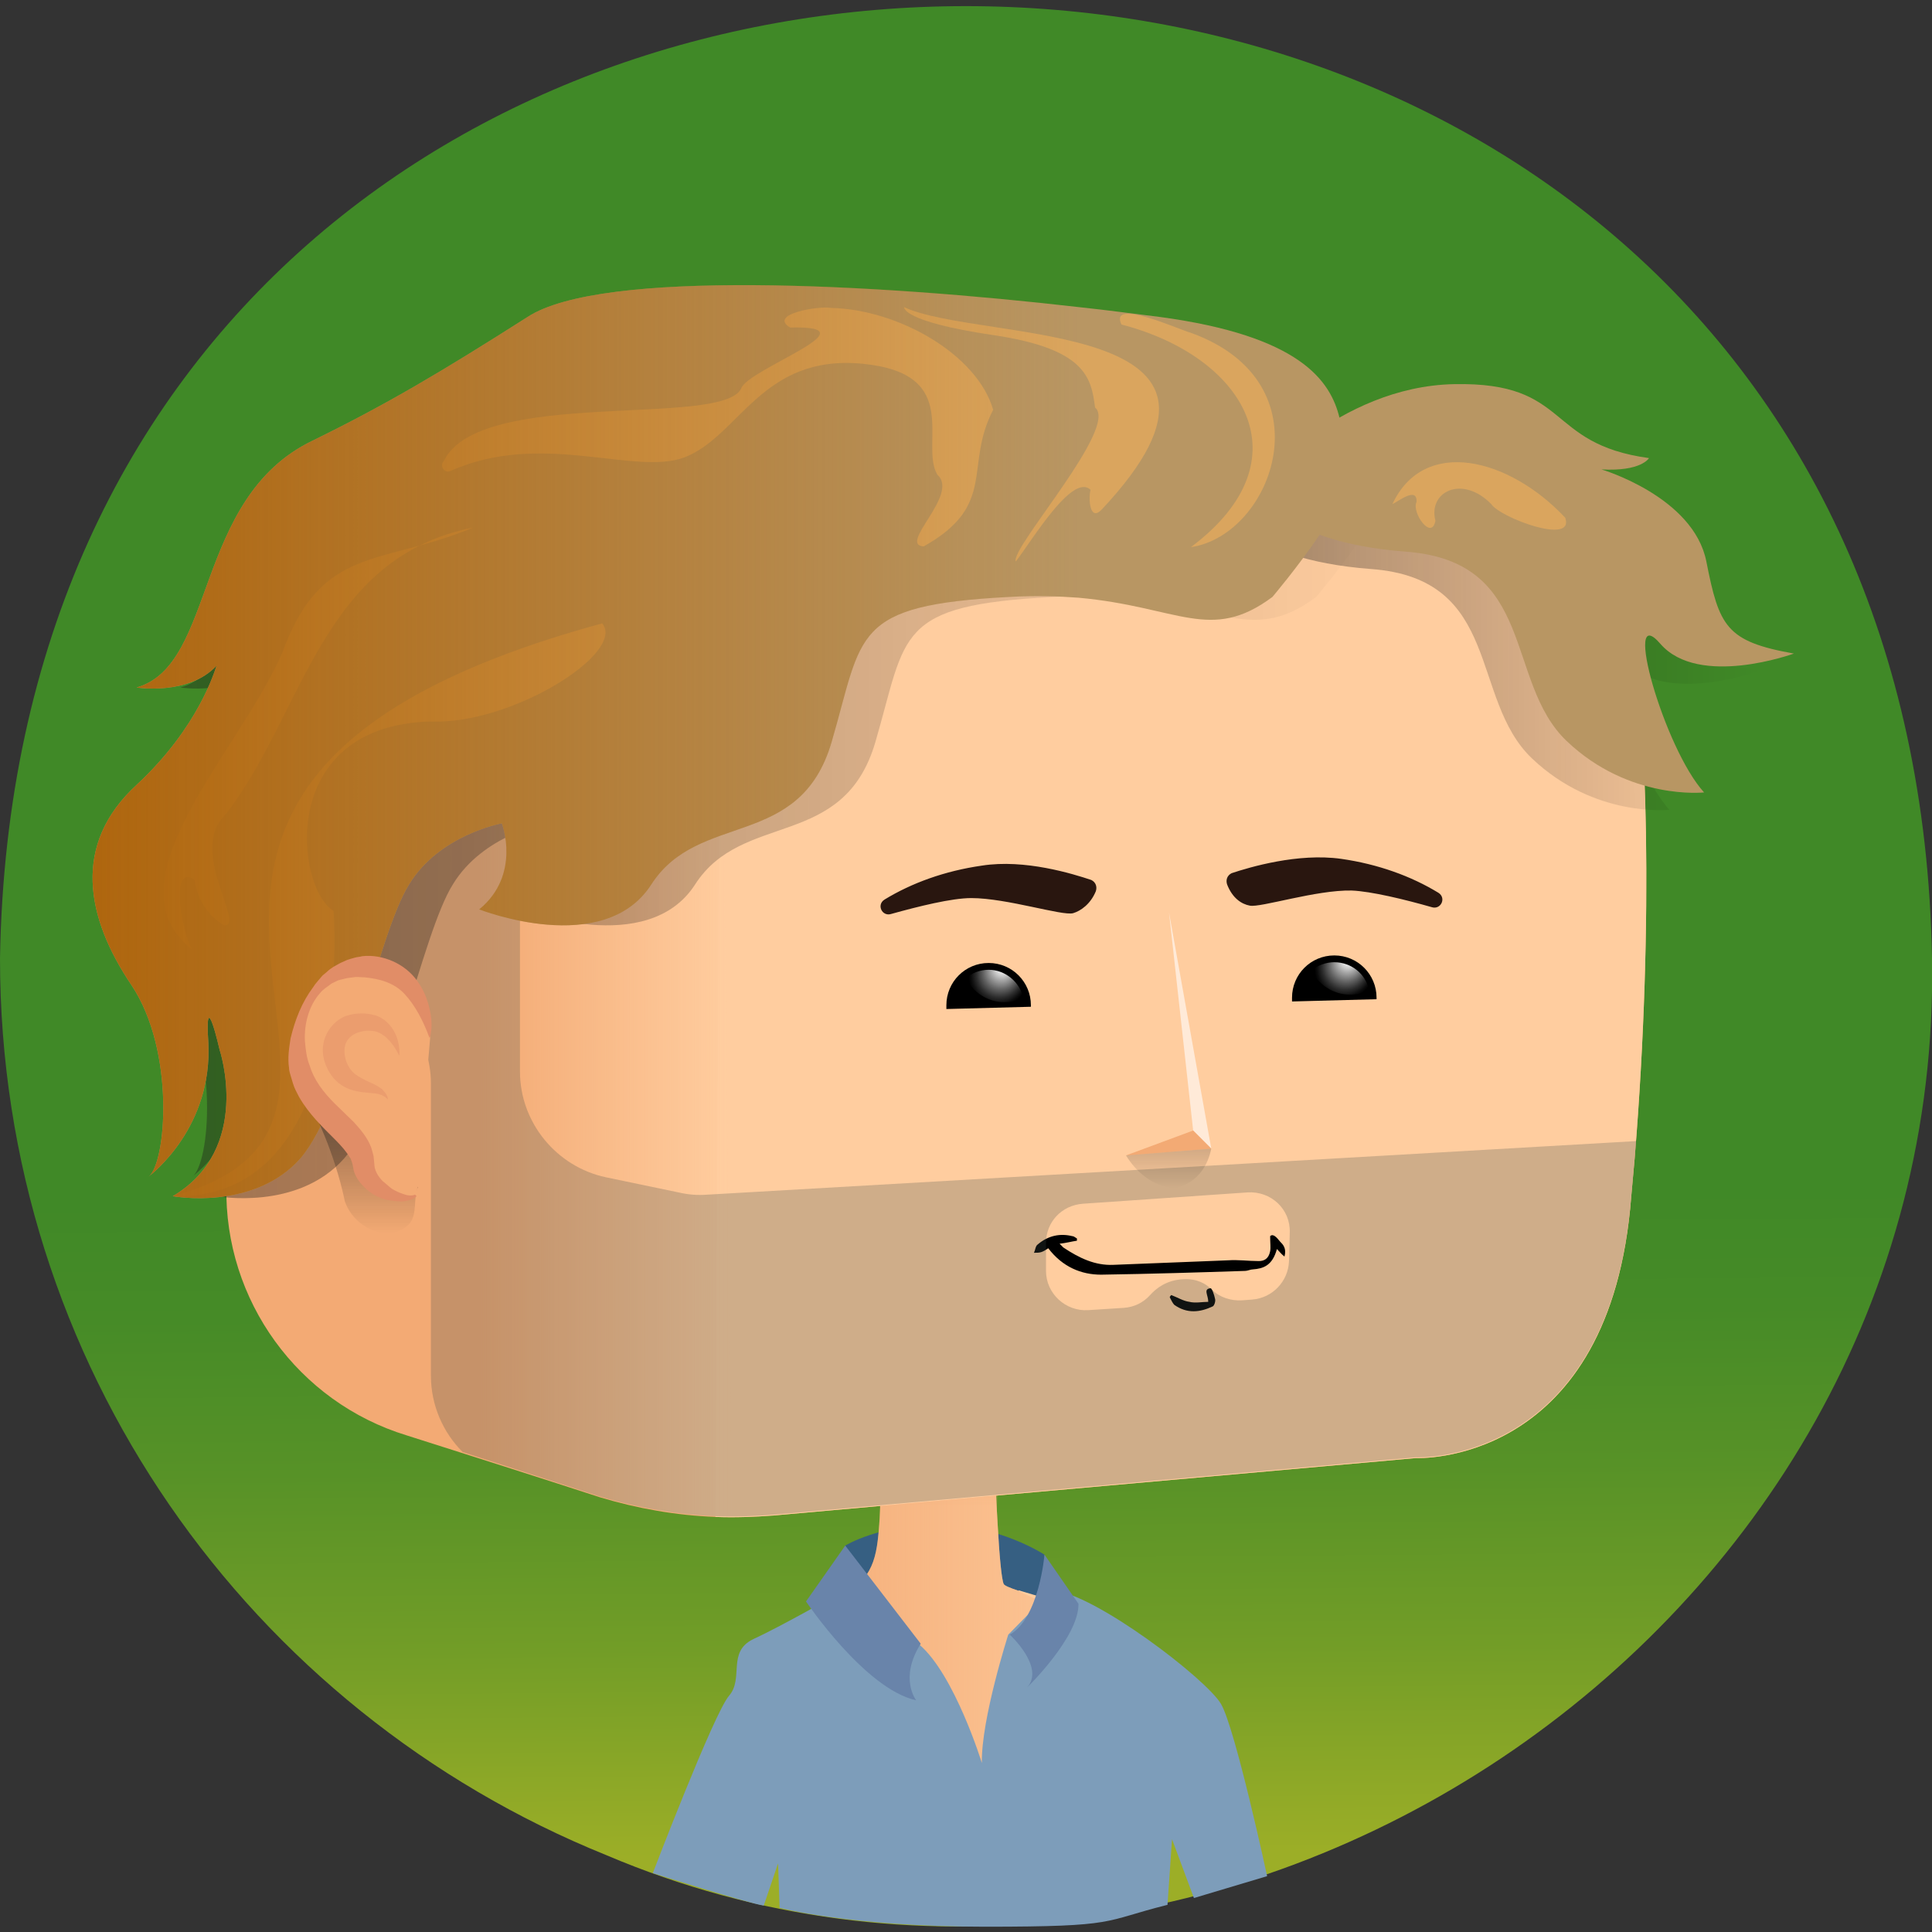
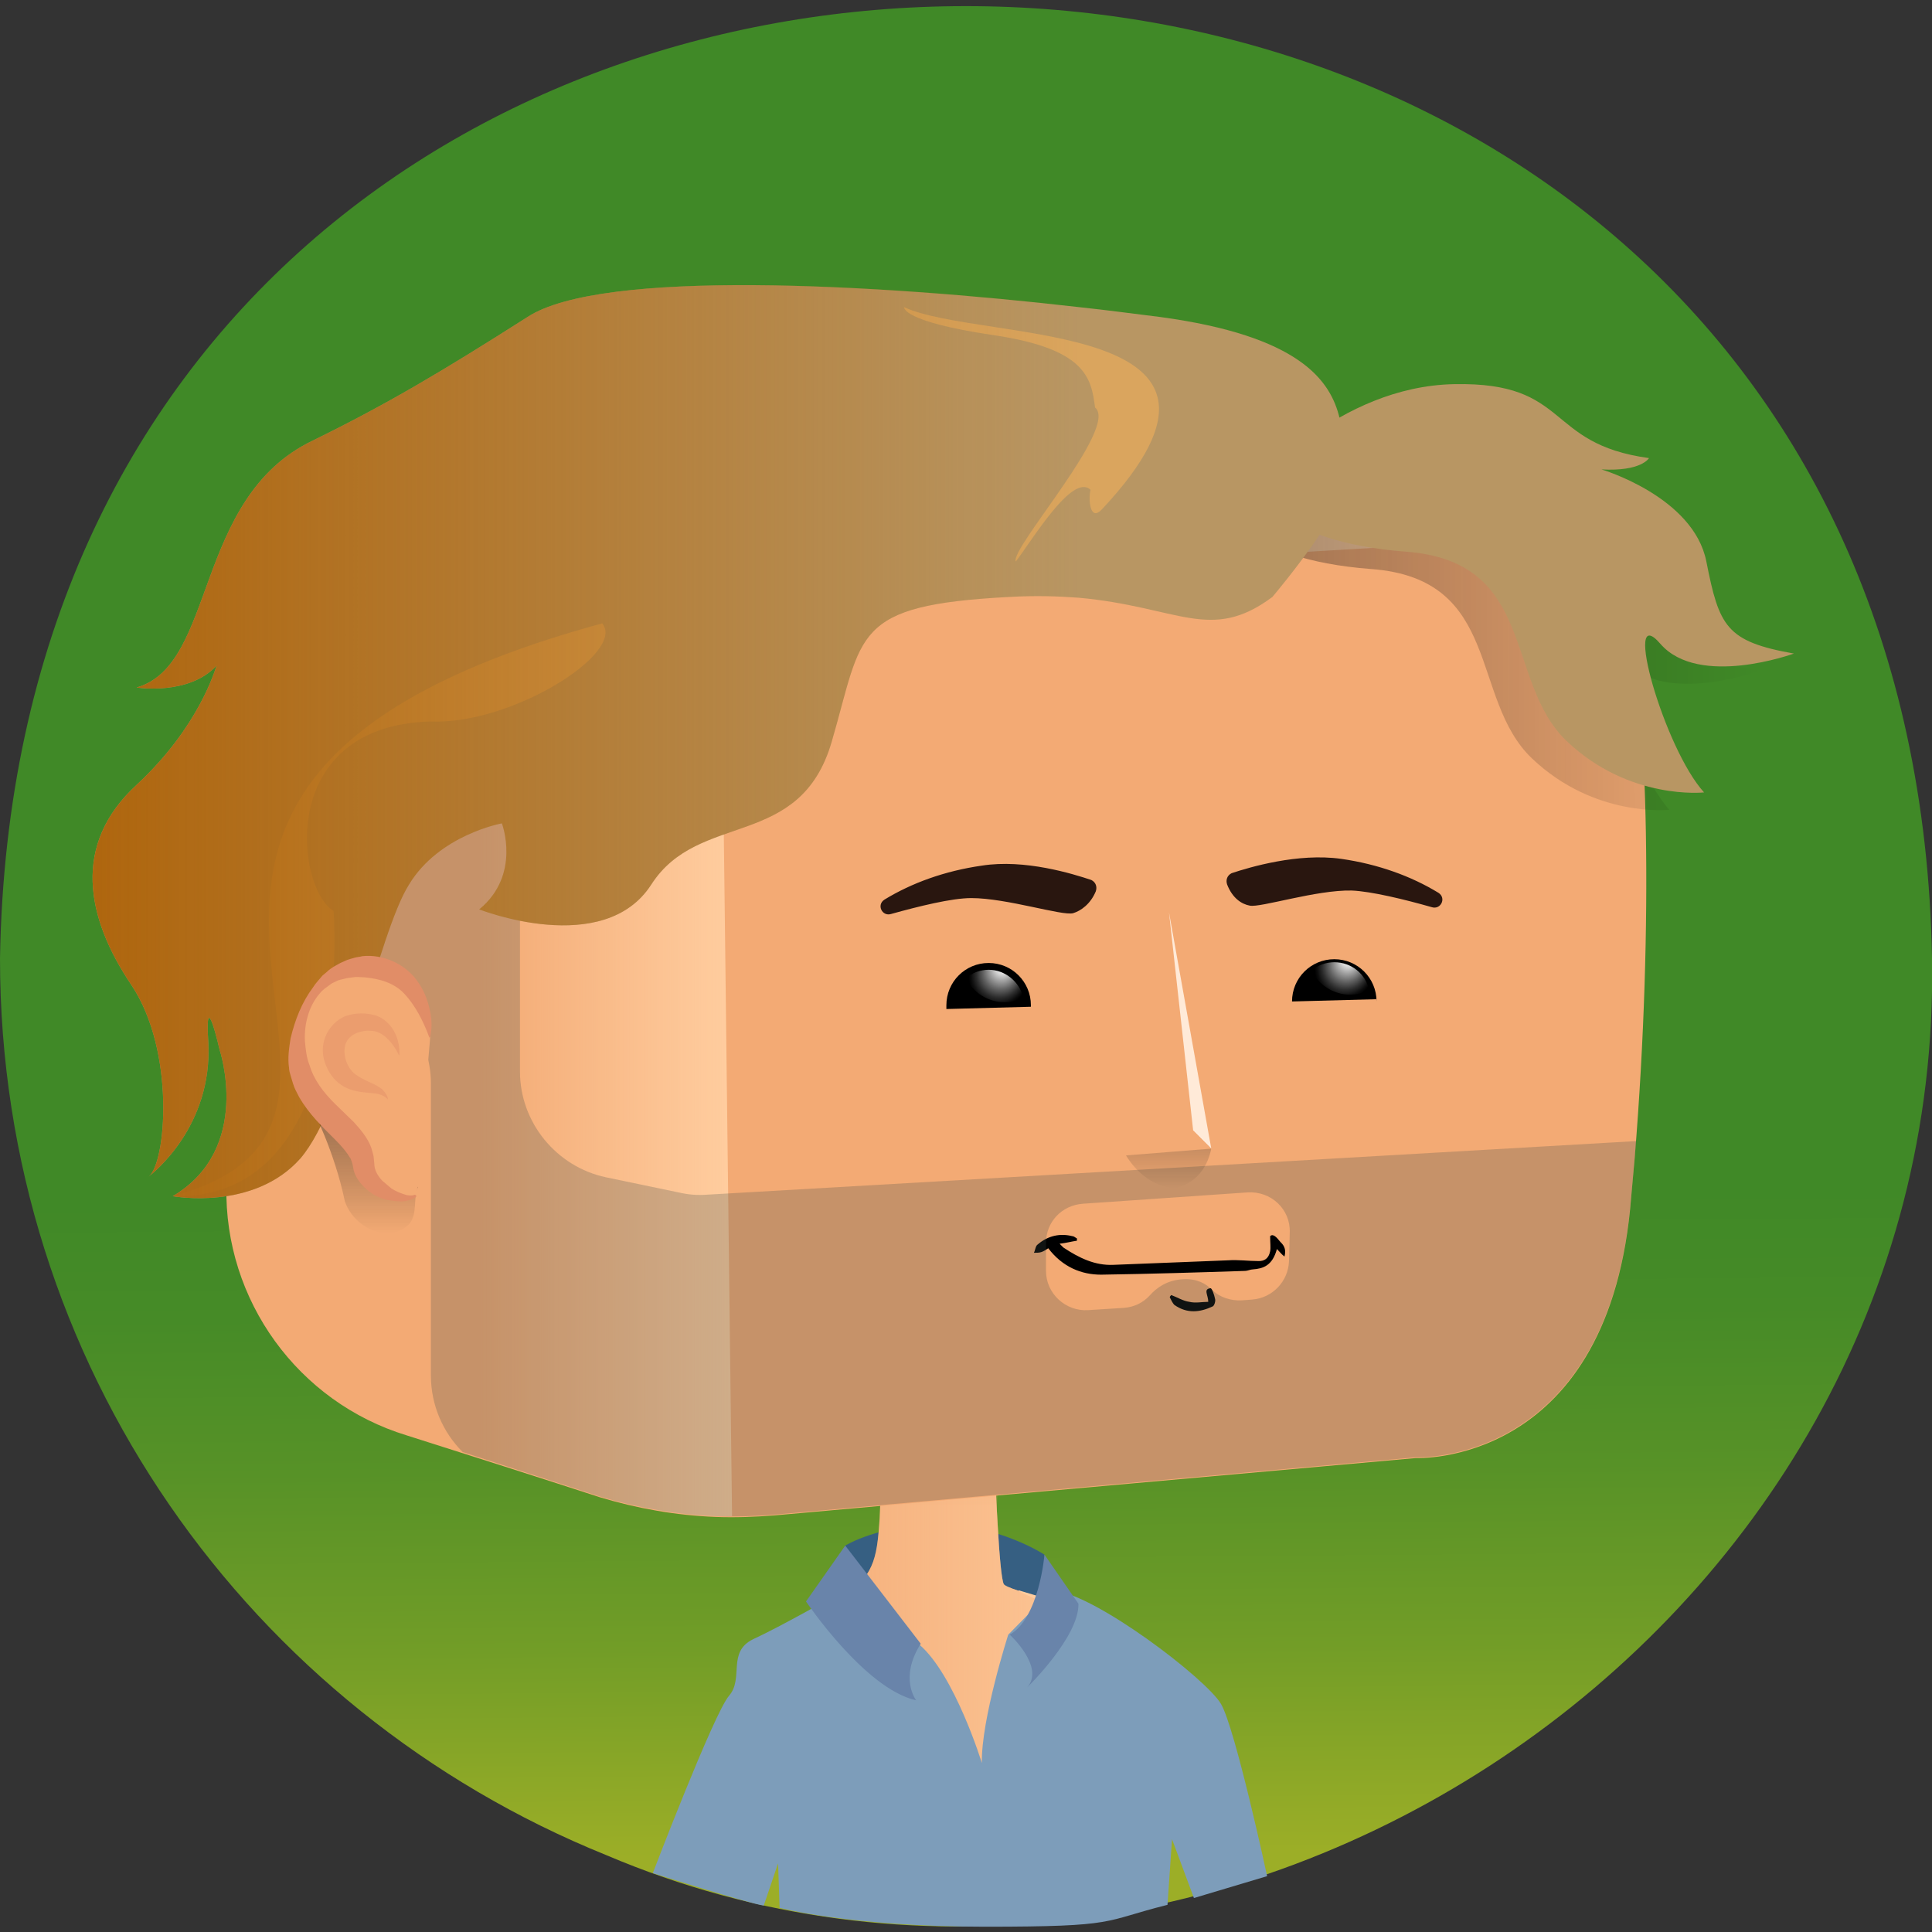
<svg xmlns="http://www.w3.org/2000/svg" viewBox="0 0 512 512">
  <rect x="0" y="0" width="512" height="512" fill="#333333" stroke="none" />
  <svg id="bg" viewBox="0 0 256 256">
    <linearGradient id="P6grn__a" x1="128.955" x2="127.035" y1="245.759" y2="9.177" gradientUnits="userSpaceOnUse">
      <stop offset="0" stop-color="#9cae27" />
      <stop offset=".008" stop-color="#99ad27" />
      <stop offset=".116" stop-color="#729d27" />
      <stop offset=".216" stop-color="#579227" />
      <stop offset=".303" stop-color="#468b27" />
      <stop offset=".369" stop-color="#408927" />
    </linearGradient>
    <path fill="url(#P6grn__a)" d="M256 127c1.6 89.8-95.1 153.1-175.7 118.8C33.1 226.7 0 180.8 0 127c2.8-168.2 253.1-168.3 256 0z" />
  </svg>
  <svg id="body" viewBox="0 0 256 256">
    <path fill="#365f82" d="M112 204.8s4.5-2.8 12.4-2.8 14 4 14 4v9.6l-24.6-1.5-1.8-9.3z" />
    <path fill="#f3aa74" d="M159.7 236.8l-61.1.8c1-2 2.8-17.8 3.7-19.3 1.6-1.8 8.2-5.3 8.6-5.5 4.3-4 5.2-4.9 5.6-10.8.1-1.1.1-2.3.2-3.8v-.8-.5-.5-1l15.1-3.5s.1 5.3.4 10.2c.2 3.7.5 7.2.8 7.8.1.2.8.5 2 .9h.1c11.6 4.7 20.6 21.2 24.6 26z" />
    <linearGradient id="PZOjb__a" x1="98.736" x2="156.8" y1="40.156" y2="40.156" gradientTransform="matrix(1 0 0 -1 0 255.244)" gradientUnits="userSpaceOnUse">
      <stop offset="0" stop-color="#ffcd9f" stop-opacity="0" />
      <stop offset=".996" stop-color="#ffcd9f" />
      <stop offset="1" stop-color="#ffcd9f" />
    </linearGradient>
    <path fill="url(#PZOjb__a)" d="M156.8 238.3L98.7 233c1-2 2.7-13.2 3.6-14.7 1.6-1.8 8.2-5.3 8.6-5.5 4.3-4 5.2-4.9 5.6-10.8.1-1.1.1-2.3.2-3.8v-.8-.5-.5-1l15.1-3.5s.1 5.3.4 10.2c.2 3.7.5 7.2.8 7.8.1.2.8.5 2 .9h.1c11.6 4.7 17.7 22.7 21.7 27.5z" />
    <linearGradient id="PZOjb__b" x1="124.4" x2="124.4" y1="-760.606" y2="-768.231" gradientTransform="matrix(1 0 0 -1 0 -568.756)" gradientUnits="userSpaceOnUse">
      <stop offset="0" stop-color="#f3aa74" />
      <stop offset="1" stop-color="#f3aa74" stop-opacity="0" />
    </linearGradient>
    <path fill="url(#PZOjb__b)" d="M132.3 202.1c-1.5.9-3.5 1.6-6.1 1.7-3.9.2-6.8-.5-9.7-1.8 0-.6.3-5.9.3-6.7l15.1-3.5c.1 1.7.4 9.1.4 10.3z" />
    <path fill="#ffcd9f" d="M157.9 223.6h-2.1c-1.2-1.2-2.7-2.4-4-3.4-.1-.1-.2-.1-.3-.1l-14.1.9c-.5 0-.5-.6-.1-.7l10.3-2.2c.3-.1.4-.5.1-.7-4.9-3.1-9.4-5-12.4-6.4l-.2-.1c-.1 0-.1-.2-.2-.2 4.5 1.4 16.2 4.2 23 12.9z" />
    <linearGradient id="PZOjb__c" x1="106.796" x2="120.859" y1="-788.587" y2="-788.587" gradientTransform="matrix(1 0 0 -1 0 -568.756)" gradientUnits="userSpaceOnUse">
      <stop offset="0" stop-color="#ffcd9f" stop-opacity="0" />
      <stop offset=".996" stop-color="#ffcd9f" />
      <stop offset="1" stop-color="#ffcd9f" />
    </linearGradient>
    <path fill="url(#PZOjb__c)" d="M109.8 218.7c13.8 1.5 10.8 2.2 10.9 2.3l-9.4-.4c-.8-.1-2.6-.1-3.5 0-.5.1-1 0-.9-.6.1-.9 1.3-1.5 2.9-1.3z" />
    <path fill="#7d9dba" d="M110.7 211.4s-7.4 4.2-10.9 5.8c-3.5 1.7-1.2 5.2-3.2 7.5s-10.1 23.5-10.1 23.5 12.6 4 14.7 4.3l1.9-5.6.2 5.9s9.3 2.5 27.2 2.5 15.4-.7 24.2-2.9c.5-.1 0 0 0 0l.6-8.7 2.9 7.8 9.7-2.9s-4.2-19.5-6.1-22.8c-1.9-3.3-16.8-14.7-22.4-15.1l-5.8 5.9s-3.6 11.2-3.5 17c0 0-3.6-11.7-8.3-15.7-4.4-4.2-11.1-6.5-11.1-6.5z" />
    <path fill="#6984aa" d="M112 204.8l-5.2 7.4s7.8 11.6 14.6 13.1c0 0-2.3-2.9.6-7.5l-10-13zM138.4 206s-.7 8.4-4.6 10.6c0 0 4.7 4.3 2.3 7 0 0 6.9-6.7 6.8-11.1l-4.5-6.5z" />
  </svg>
  <svg id="head" viewBox="0 0 256 256">
    <path fill="#f3aa74" d="M216.6 153.5c-.2 2.2-.4 4.4-.6 6.7-3.4 34.2-28.4 33-28.4 33l-85 7.6c-2.6.2-5.2.3-7.8.2-5.2-.2-10.3-1.1-15.3-2.6-6.1-2-19.6-6.3-25.6-8.2-14.4-4.4-24.2-17.9-23.9-33l.1-3.1.8-36.1.3-16.7v-.4l.3-15.2c0-2.5.5-4.6 1.2-6.7.8-2.1 1.9-4 3.3-5.9 1.1-1.8 2.6-3.4 4.2-4.7 4-3.2 9.1-5.2 14.6-5.2h14.7l25.9 2.4c11.3.1 45.9-.1 56.6 0 11.8.3 34.7-3.6 46.6-2.4 3.9.4 6.7 1.2 8.8 2.4 2 1.1 3.4 2.6 4.3 4.4.2.3.4.7.6 1 1.2 2.2 1.5 3.2 2.6 8 .3 1.2.6 2.7 1 4.5 2.3 9.9 3.3 38.3.7 70z" />
-     <path fill="#ffcd9f" d="M216.6 153.5c-.2 2.2-.4 4.4-.6 6.7-3.4 34.2-28.4 33-28.4 33l-85 7.6c-2.6.2-5.2.3-7.8.2l.2-36 .3-62.9.1-25.2 116.5-6.8c1.9 3.6 1.9 3.6 4.1 13.4 2.2 9.9 3.2 38.3.6 70z" />
    <linearGradient id="PZw8l__a" x1="63.105" x2="63.105" y1="86.523" y2="73.521" gradientUnits="userSpaceOnUse">
      <stop offset="0" stop-color="#ffcd9f" stop-opacity="0" />
      <stop offset="1" stop-color="#ffcd9f" />
    </linearGradient>
-     <path fill="url(#PZw8l__a)" d="M95.4 76.7l-.3 51-64.4-9.9.3-16.7v-.4l.3-15.2c.1-5 1.7-8.8 4.5-12.6.4-.6 1-1.6 1.5-2.1l.6-.6 57.5 6.5z" />
    <linearGradient id="PZw8l__b" x1="63.74" x2="96.99" y1="136.79" y2="136.79" gradientUnits="userSpaceOnUse">
      <stop offset="0" stop-color="#ffcd9f" stop-opacity="0" />
      <stop offset="1" stop-color="#ffcd9f" />
    </linearGradient>
    <path fill="url(#PZw8l__b)" d="M97 200.9h-2.2c-5.2-.2-10.3-1.1-15.3-2.6l-15.7-5V72.6l31.7 4.1L97 200.9z" />
    <path fill="#ffead8" d="M211.8 69.7l-162.6.4-9-2c4-3.2 9.1-5.2 14.6-5.2h14.7l25.3-.8 42.2-1.4c3.6-.1 7.3-.1 10.9-.1 11.8.3 38.9 1.2 50.8 2.3 3.9.4 6.7 1.2 8.8 2.4 2 1.2 3.3 2.7 4.3 4.4z" />
    <linearGradient id="PZw8l__c" x1="124.98" x2="124.98" y1="65.114" y2="68.354" gradientUnits="userSpaceOnUse">
      <stop offset="0" stop-color="#ffcd9f" stop-opacity="0" />
      <stop offset="1" stop-color="#ffcd9f" />
    </linearGradient>
    <path fill="url(#PZw8l__c)" d="M212.4 70.8L95.5 77.7l-57.9-7.1c.1-.1.2-.3.4-.4 4.2-4.4 10.2-7.2 16.8-7.2h14.7l31.5 1.9s85.8-3.1 97.7-1.9c3.9.4 6.7 1.2 8.8 2.4 2.1 1.2 3.4 2.7 4.4 4.5.2.3.3.6.5.9z" />
  </svg>
  <svg id="mouth" viewBox="0 0 256 256">
    <path d="M169.2 165.5c.4.4.6.7 1 1 .3-1.1-.2-1.6-.6-2-.4-.5-.9-1.1-1.3-.7 0 .9.1 1.5 0 2-.2 1-.8 1.3-1.5 1.3-1.4 0-2.7-.2-4.1-.1-4.9.2-10 .4-15.2.6-2.4.1-4.5-.9-6.6-2.3l-.5-.5c.9-.1 1.6-.3 2.3-.4v-.3c-.2-.1-.4-.3-.6-.3-1.6-.4-3.2-.1-4.6 1.1-.3.2-.3.7-.5 1.1.4 0 .7 0 1-.1.3-.1.6-.3.9-.5 1.9 2.5 4.4 3.5 7 3.5 6.6-.1 13-.3 19.1-.5.3 0 .7-.2 1-.2 1.4-.1 2.6-.5 3.2-2.7zM160.1 172.5c-.8 0-1.7.2-2.5 0-.8-.1-1.6-.6-2.4-.9-.1.1-.2.2-.2.3.2.4.4.8.6 1 1.7 1.2 3.4 1 5.1.2.2-.1.4-.7.3-1-.1-.5-.4-1.4-.6-1.4-1 .1-.3.9-.3 1.8z" />
  </svg>
  <svg id="eyes" viewBox="0 0 256 256">
    <path d="M136.6 133.2v.2l-11.2.3v-.5c0-3.1 2.5-5.6 5.6-5.6 3.1 0 5.6 2.5 5.6 5.6z" />
    <radialGradient id="PZKvy__a" cx="131.779" cy="130.653" r="6.731" fx="132.977" fy="127.898" gradientUnits="userSpaceOnUse">
      <stop offset=".06" stop-color="#fff" />
      <stop offset=".206" stop-color="#a9a9a9" />
      <stop offset=".341" stop-color="#616161" />
      <stop offset=".452" stop-color="#2c2c2c" />
      <stop offset=".535" stop-color="#0c0c0c" />
      <stop offset=".581" />
      <stop offset="1" />
    </radialGradient>
    <path fill="url(#PZKvy__a)" d="M135.6 132.2c-.8.4-1.6.6-2.5.6-2.2 0-4.2-1.3-5.1-3.2.8-.7 1.9-1.1 3-1.1 2.2 0 4.1 1.6 4.6 3.7z" />
    <g>
-       <path d="M182.4 132.2v.2l-11.2.3v-.5c0-3.1 2.5-5.6 5.6-5.6 3.1 0 5.6 2.5 5.6 5.6z" />
+       <path d="M182.4 132.2v.2l-11.2.3c0-3.1 2.5-5.6 5.6-5.6 3.1 0 5.6 2.5 5.6 5.6z" />
      <radialGradient id="PZKvy__b" cx="177.601" cy="129.653" r="6.731" fx="178.799" fy="126.898" gradientUnits="userSpaceOnUse">
        <stop offset=".06" stop-color="#fff" />
        <stop offset=".206" stop-color="#a9a9a9" />
        <stop offset=".341" stop-color="#616161" />
        <stop offset=".452" stop-color="#2c2c2c" />
        <stop offset=".535" stop-color="#0c0c0c" />
        <stop offset=".581" />
        <stop offset="1" />
      </radialGradient>
      <path fill="url(#PZKvy__b)" d="M181.4 131.2c-.8.4-1.6.6-2.5.6-2.2 0-4.2-1.3-5.1-3.2.8-.7 1.9-1.1 3-1.1 2.3 0 4.2 1.6 4.6 3.7z" />
    </g>
  </svg>
  <svg id="beard" viewBox="0 0 256 256">
    <path fill="#434c4b" d="M93.7 158.3c-1.3.1-2.5 0-3.8-.3l-9.6-2c-6.6-1.4-11.4-7.3-11.4-14v-40.1c0-6.8-4.8-12.7-11.5-14l-25.8-4.3c-.1.9-.2.9-.2 1.9l-.3 15.2v.4l-.3 16.7c-.1 4.3 2.7 8.2 6.9 9.4l9 2.6c6.1 1.8 10.4 7.4 10.4 13.8v38.7c0 3.9 1.6 7.5 4.2 10.1l18.2 5.9c5 1.5 10.2 2.4 15.3 2.6 2.6.1 5.2 0 7.8-.2l85-7.6s25 1.2 28.4-33c.3-2.9.5-5.8.8-8.7v-.2l-123.1 7.1zm77.1 8.8c-.1 2.7-2.2 4.9-4.9 5.1l-1.3.1c-1.5.1-3-.4-4-1.4-.8-.8-2-1.5-3.8-1.4-2.2.1-3.6 1.2-4.4 2.1-.9 1-2.1 1.6-3.5 1.7l-4.7.3c-3 .2-5.6-2.2-5.6-5.2v-3.7c0-2.8 2.1-5 4.9-5.2l21.8-1.5c3.1-.2 5.7 2.2 5.6 5.3l-.1 3.8z" opacity=".25" />
  </svg>
  <svg id="eyebrows" x="0" y="0" version="1.1" viewBox="0 0 256 256" xml:space="preserve">
    <path d="M145.2 118.1c.2-.6 0-1.2-.6-1.5-2.4-.8-8.8-2.8-14.5-1.9-4.9.7-9.3 2.3-12.9 4.5-1.1.7-.3 2.3.9 1.9 3.6-1 8-2.1 10.6-2.1 4.7 0 12.1 2.4 13.5 2 1-.3 2.3-1.2 3-2.9zM162.6 117.2c-.2-.6 0-1.2.6-1.5 2.4-.8 8.8-2.7 14.5-1.9 4.9.7 9.3 2.3 12.9 4.5 1.1.7.3 2.3-.9 1.9-3.5-1-8-2.1-10.6-2.2-4.7-.1-12.1 2.3-13.5 2-1.1-.2-2.3-1-3-2.8z" style="fill:#29160f" />
  </svg>
  <svg id="hair" x="0" y="0" version="1.1" viewBox="0 0 256 256" xml:space="preserve">
    <style>.P7AnX__st2{fill:#b89663}.P7AnX__st3{fill:#daa55e}</style>
    <g id="P7AnX__joker">
      <linearGradient id="P7AnX__SVGID_1_" x1="161.676" x2="233.076" y1="80.284" y2="80.284" gradientUnits="userSpaceOnUse">
        <stop offset="0" stop-color="#1d1d1b" stop-opacity=".4" />
        <stop offset="1" stop-opacity="0" />
      </linearGradient>
      <path fill="url(#P7AnX__SVGID_1_)" d="M161.7 66.7s10.9-13.2 26.4-13.5 11.9 7.9 25.8 9.8c0 0-1 1.8-6.3 1.5 0 0 12.2 3.6 13.9 12.2s2.6 10.6 11.6 12.2c0 0-12.6 4.6-17.7-1.3-5.1-5.9.5 13.9 5.8 19.7 0 0-9.9 1.1-18.2-6.8s-3.9-23.8-21.3-25.1-20-8.7-20-8.7z" />
      <linearGradient id="P7AnX__SVGID_2_" x1="18.024" x2="184.5" y1="99.214" y2="99.214" gradientUnits="userSpaceOnUse">
        <stop offset="0" stop-color="#1d1d1b" stop-opacity=".4" />
        <stop offset="1" stop-opacity="0" />
      </linearGradient>
-       <path fill="url(#P7AnX__SVGID_2_)" d="M180.7 70.8c-2.9 4.3-6.3 8.3-6.3 8.3-8.2 6.1-12.4 1.3-25.7.1-2.7-.2-5.7-.3-9.2-.1-20.9 1.1-19.3 4.8-23.5 19.2s-17.6 9.1-23.9 18.9-22.8 3.3-22.8 3.3c5.6-4.6 3-11.4 3-11.4s-8.3 1.5-12.3 8.1c-4.1 6.5-8.3 29.2-14.4 36.3-6.2 7-16.9 5-16.9 5 10.6-6.3 6.2-19.4 6.2-19.4s-2-8.8-1.5-1c.6 11.2-7.4 17.4-7.9 17.8 2.3-1.7 3.6-16.6-2.3-25.4-6-8.9-7.9-18.6.7-26.5 8.3-7.7 10.4-15.3 10.6-15.8-3.7 4-10.6 2.9-10.6 2.9 10.6-3 7.5-25.1 23.3-32.7C57 53.6 64.4 49.2 75.7 42c9.8-6.4 45.2 2 72.2 5.1 3.8.4 6.8 1.4 10.1 1.8 11.2 6.7 17.4 4.5 18.6 9.5.6 2.3 7.3 1.2 7.8 2.7.7 2.1-1.3 6-3.7 9.7z" />
      <path d="M166.3 64.4s10.9-13.2 26.4-13.5 11.9 7.9 25.8 9.8c0 0-1 1.8-6.3 1.5 0 0 12.2 3.6 13.9 12.2s2.6 10.6 11.6 12.2c0 0-12.6 4.6-17.7-1.3-5.1-5.9.5 13.9 5.8 19.7 0 0-9.9 1.1-18.2-6.8s-3.9-23.8-21.3-25.1-20-8.7-20-8.7z" class="P7AnX__st2" />
      <path d="M174.9 70.8c-2.9 4.3-6.3 8.3-6.3 8.3-8.2 6.1-12.4 1.3-25.7.1-2.7-.2-5.7-.3-9.2-.1-20.9 1.1-19.3 4.8-23.5 19.2s-17.6 9.1-23.9 18.9-22.8 3.3-22.8 3.3c5.6-4.6 3-11.4 3-11.4s-8.3 1.5-12.3 8.1c-4.1 6.5-8.3 29.2-14.4 36.3-6.2 7-16.9 5-16.9 5 10.6-6.3 6.2-19.4 6.2-19.4s-2-8.8-1.5-1c.6 11.2-7.4 17.4-7.9 17.8 2.3-1.7 3.6-16.6-2.3-25.4-6-8.9-7.9-18.6.7-26.5 8.3-7.7 10.4-15.3 10.6-15.8-3.7 4-10.6 2.9-10.6 2.9 10.6-3 7.5-25.1 23.3-32.7 9.8-4.8 17.2-9.2 28.5-16.4 9.8-6.4 46.1-4.4 73.1-1.3 3.8.4 7.4.9 10.7 1.3 18.5 2.5 22.6 8.4 23.8 13.4.6 2.3.6 4.3 1.1 5.8.7 2-1.3 5.9-3.7 9.6z" class="P7AnX__st2" />
-       <path d="M184.5 66.8c4.2-9 15.5-6.1 22.9 1.8 1.3 3.7-8.6 0-9.8-1.8-3.8-3.9-8.4-1.7-7.4 2.2-.5 2.7-3.2-1.1-2.5-2.5.1-2.1-2.5 0-3.2.3zM157.8 72.5c10.9-1.6 18.3-21.8 0-28.4-1.5-.4-10.9-4.7-9.2-1.1 16.2 4.2 24.7 17.9 9.2 29.5zM122.4 72.4c-3.5-.2 4.8-6.9 1.8-9.5-2.4-4.1 3.5-13.4-9.9-14.7S98 57.8 90.7 60.6c-6.6 2.5-18.9-3.6-31 1.8-.8.4-1.5-.7-.9-1.3 4.7-9.8 36.8-4.4 39.4-9.6.8-2.6 18-8.4 6.5-8.1-3-1.8 3.9-2.9 5.4-2.6 9 .2 19.4 6.2 21.5 13.5-3.9 7.5.6 12.6-9.2 18.1zM25.4 125.8c-11.3-9.1 6.2-26 12-39.3C42.6 72.1 50.6 75 62.7 69.9c-20.1 4-22.4 24.4-32.7 37.9-5.3 4.8 2.7 15-.3 14.8-1.6-.9-3.4-2.7-3.9-6-3-2.2-2.1 5.5-.4 9.2z" class="P7AnX__st3" />
      <path d="M22.9 158.5C62 147.9-1 104.6 79.8 82.6c3.2 3.9-12.1 13.5-22.8 13-20.4.6-17.8 22.1-12.8 25.1.3 4.5 1.5 38.4-21.3 37.8zM134.6 74.4c-.8-1.7 13.7-17.8 10.5-20.4-.5-4-1.3-7.8-13.5-9.6s-11.8-3.7-11.8-3.7c10.4 4.8 50.2 1.2 26.2 26.8-1.6 1.7-1.8-1.4-1.5-2.6-2.4-2.3-7.8 6.8-9.9 9.5z" class="P7AnX__st3" />
    </g>
    <linearGradient id="P7AnX__SVGID_3_" x1="12.266" x2="142.9" y1="159.732" y2="159.732" gradientTransform="matrix(1 0 0 -1 0 258)" gradientUnits="userSpaceOnUse">
      <stop offset="0" stop-color="#AF660E" />
      <stop offset="1" stop-color="#AF660E" stop-opacity="0" />
    </linearGradient>
    <path fill="url(#P7AnX__SVGID_3_)" d="M142.9 40.6v38.6c-2.7-.2-5.7-.3-9.2-.1-20.9 1.1-19.3 4.8-23.5 19.2s-17.6 9.1-23.9 18.9-22.8 3.3-22.8 3.3c5.6-4.6 3-11.4 3-11.4s-8.3 1.5-12.3 8.1c-4.1 6.5-8.3 29.2-14.4 36.3-6.2 7-16.9 5-16.9 5 10.6-6.3 6.2-19.4 6.2-19.4s-2-8.8-1.5-1c.6 11.2-7.4 17.4-7.9 17.8 2.3-1.7 3.6-16.6-2.3-25.4-6-8.9-7.9-18.6.7-26.5 8.3-7.7 10.4-15.3 10.6-15.8-3.7 4-10.6 2.9-10.6 2.9 10.6-3 7.5-25.1 23.3-32.7 9.8-4.8 17.2-9.2 28.5-16.4 9.8-6.4 46-4.4 73-1.4z" />
  </svg>
  <svg id="ears" x="0" y="0" version="1.1" viewBox="0 0 256 256" xml:space="preserve">
    <style>.PxNpA__st2{fill:#e18d67}</style>
    <linearGradient id="PxNpA__SVGID_1_" x1="48.667" x2="48.667" y1="970.115" y2="985.406" gradientTransform="translate(0 -822)" gradientUnits="userSpaceOnUse">
      <stop offset="0" stop-color="#1d1d1b" stop-opacity=".4" />
      <stop offset="1" stop-opacity="0" />
    </linearGradient>
    <path fill="url(#PxNpA__SVGID_1_)" d="M54.2 162.2c1.2-1.3.5-3.7 1.2-4.9 0 0-7.9-2.9-13.3-8.9-.9-1.8 2.2 4 3.6 10.8 1.3 3.7 6 5.6 8.5 3z" />
    <path fill="#f3aa74" d="M57 137.5s-.5-9.3-8.7-9.3-10.5 10.6-7.9 15.6 7.4 6.9 7.8 10.5c.4 3.7 5.6 5.3 7 4.2" />
    <path d="M56.9 137.5c-.8-2.2-1.9-4.3-3.3-5.8s-3.3-2-5.3-2.2c-.5 0-1-.1-1.5 0l-.8.1-.8.2c-.1 0-.3.1-.4.1l-.4.2c-.2.1-.5.2-.7.4-.4.3-.9.6-1.3 1.1-1.5 1.7-2.1 4.1-2 6.3.1 1.1.2 2.2.6 3.2.3 1 .7 1.8 1.3 2.7 1.2 1.8 2.9 3.2 4.6 4.9.8.9 1.8 2 2.3 3.4.1.3.2.7.3 1.1l.1 1c0 .4.1.8.3 1.2s.5.8.8 1.1c.4.3.8.7 1.2 1 .5.3.9.5 1.5.7.5.2 1.1.3 1.6.1l.2.2c-.5.5-1.2.6-1.9.7-.7 0-1.3-.1-2-.2-1.3-.3-2.5-1-3.5-2.2-.5-.6-.9-1.3-1-2.1-.1-.5-.1-.5-.2-.8-.1-.2-.1-.4-.3-.6-.4-.7-1.1-1.5-1.9-2.3-1.6-1.6-3.5-3.4-4.8-5.7-.3-.6-.6-1.1-.8-1.8-.1-.3-.2-.7-.3-1s-.2-.7-.2-1c-.2-1.3 0-2.6.2-3.9.6-2.5 1.5-4.8 3-6.8.3-.5.8-1 1.2-1.5.2-.2.5-.4.7-.6.2-.2.5-.4.8-.6l.9-.5.9-.4c.3-.1.6-.2 1-.3.3-.1.7-.1 1-.2 2.7-.3 5.7 1 7.3 3.3.8 1.1 1.3 2.3 1.6 3.6.3 1.2.4 2.5.1 3.8l-.1.1z" class="PxNpA__st2" />
    <g opacity=".44">
      <path d="M52.9 139.9c-.9-1.9-2.3-3.3-3.7-3.3-.7-.1-1.6.1-2.2.4-.6.3-1 .8-1.2 1.3-.4 1.2 0 2.9 1.1 3.9.6.5 1.4.9 2.3 1.3.5.2 1 .5 1.4.8.4.4.8.9.8 1.4-.7-.8-1.6-.8-2.6-.9-1-.1-2.1-.2-3.2-.8-1.1-.6-1.9-1.6-2.4-2.8s-.6-2.5-.1-3.8 1.6-2.4 2.8-2.8c1.2-.4 2.5-.4 3.7-.1 1.2.3 2.2 1.3 2.7 2.3.5 1 .7 2.1.6 3.1z" class="PxNpA__st2" />
    </g>
  </svg>
  <svg id="nose" viewBox="0 0 256 256">
    <path fill="#ffead8" d="M154.9 120.9l3.2 28.9 2.4 2.4z" />
    <path fill="#f3aa74" d="M149.2 153.1l8.9-3.3 2.4 2.4z" />
    <linearGradient id="PZQdK__a" x1="154.872" x2="154.872" y1="152.216" y2="157.419" gradientUnits="userSpaceOnUse">
      <stop offset="0" stop-color="#1d1d1b" stop-opacity=".2" />
      <stop offset="1" stop-opacity="0" />
    </linearGradient>
    <path fill="url(#PZQdK__a)" d="M160.5 152.2c-1 4.8-4.8 5.2-4.8 5.2s-3.7.2-6.5-4.3l11.3-.9z" />
  </svg>
</svg>